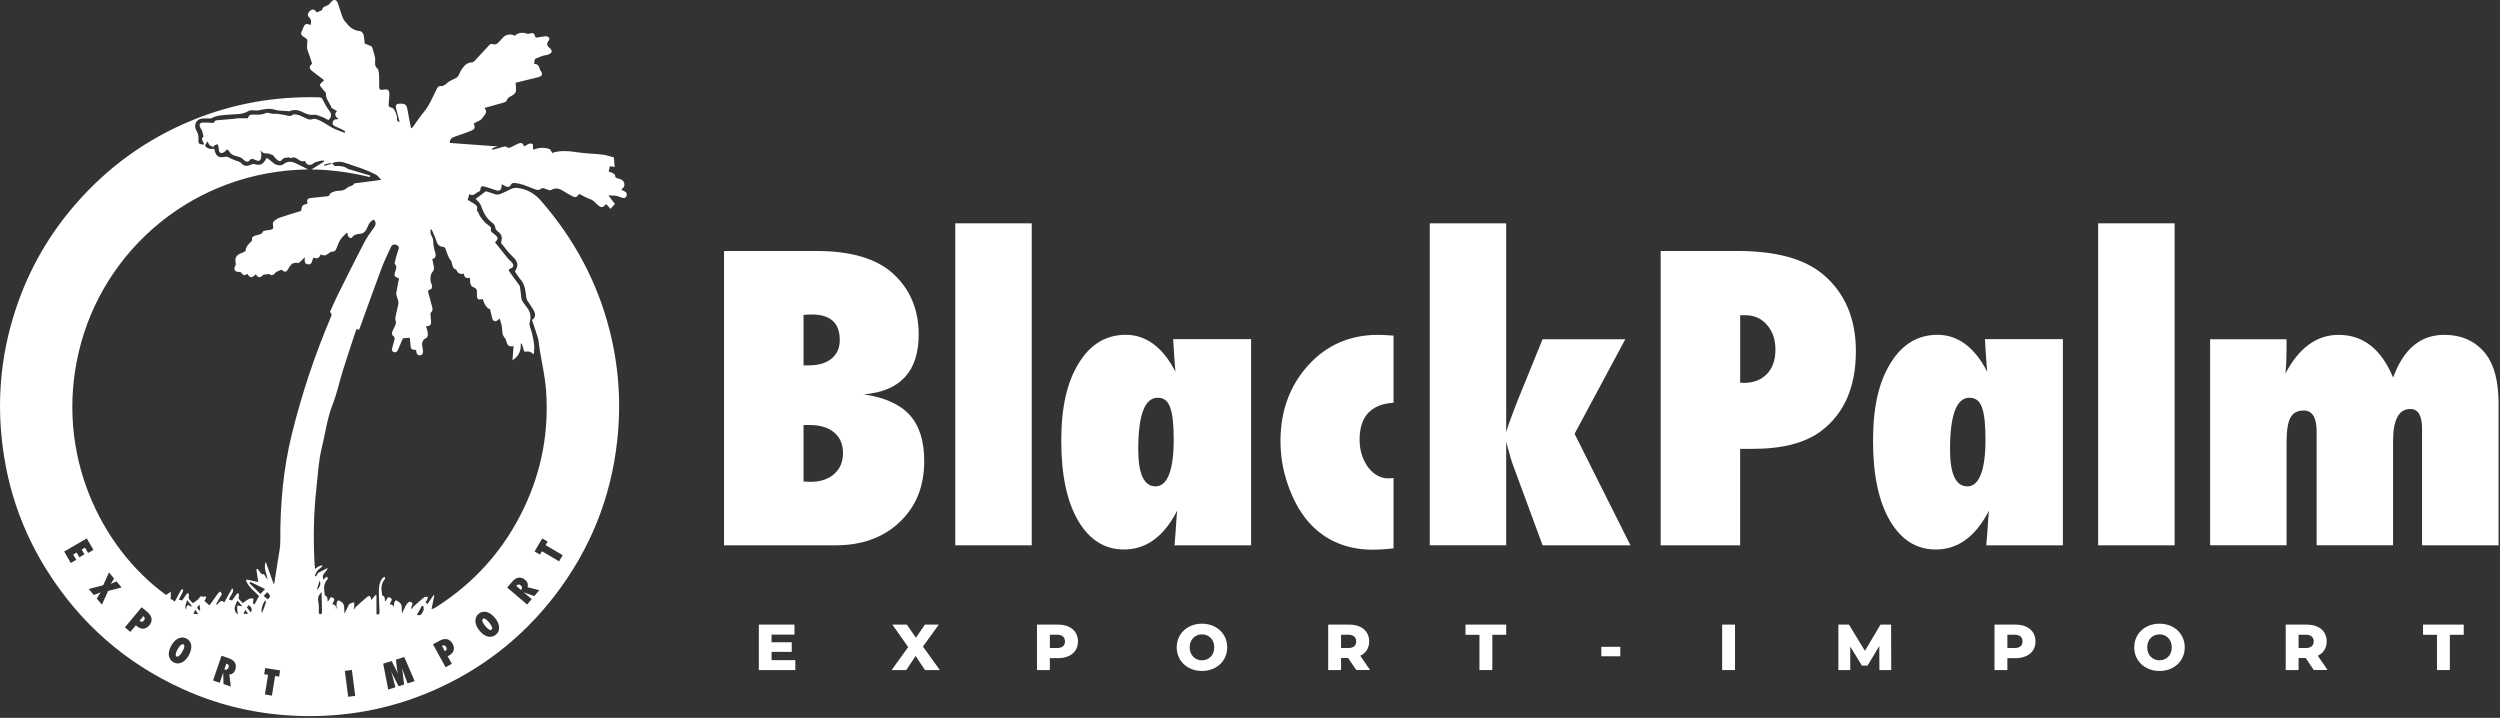
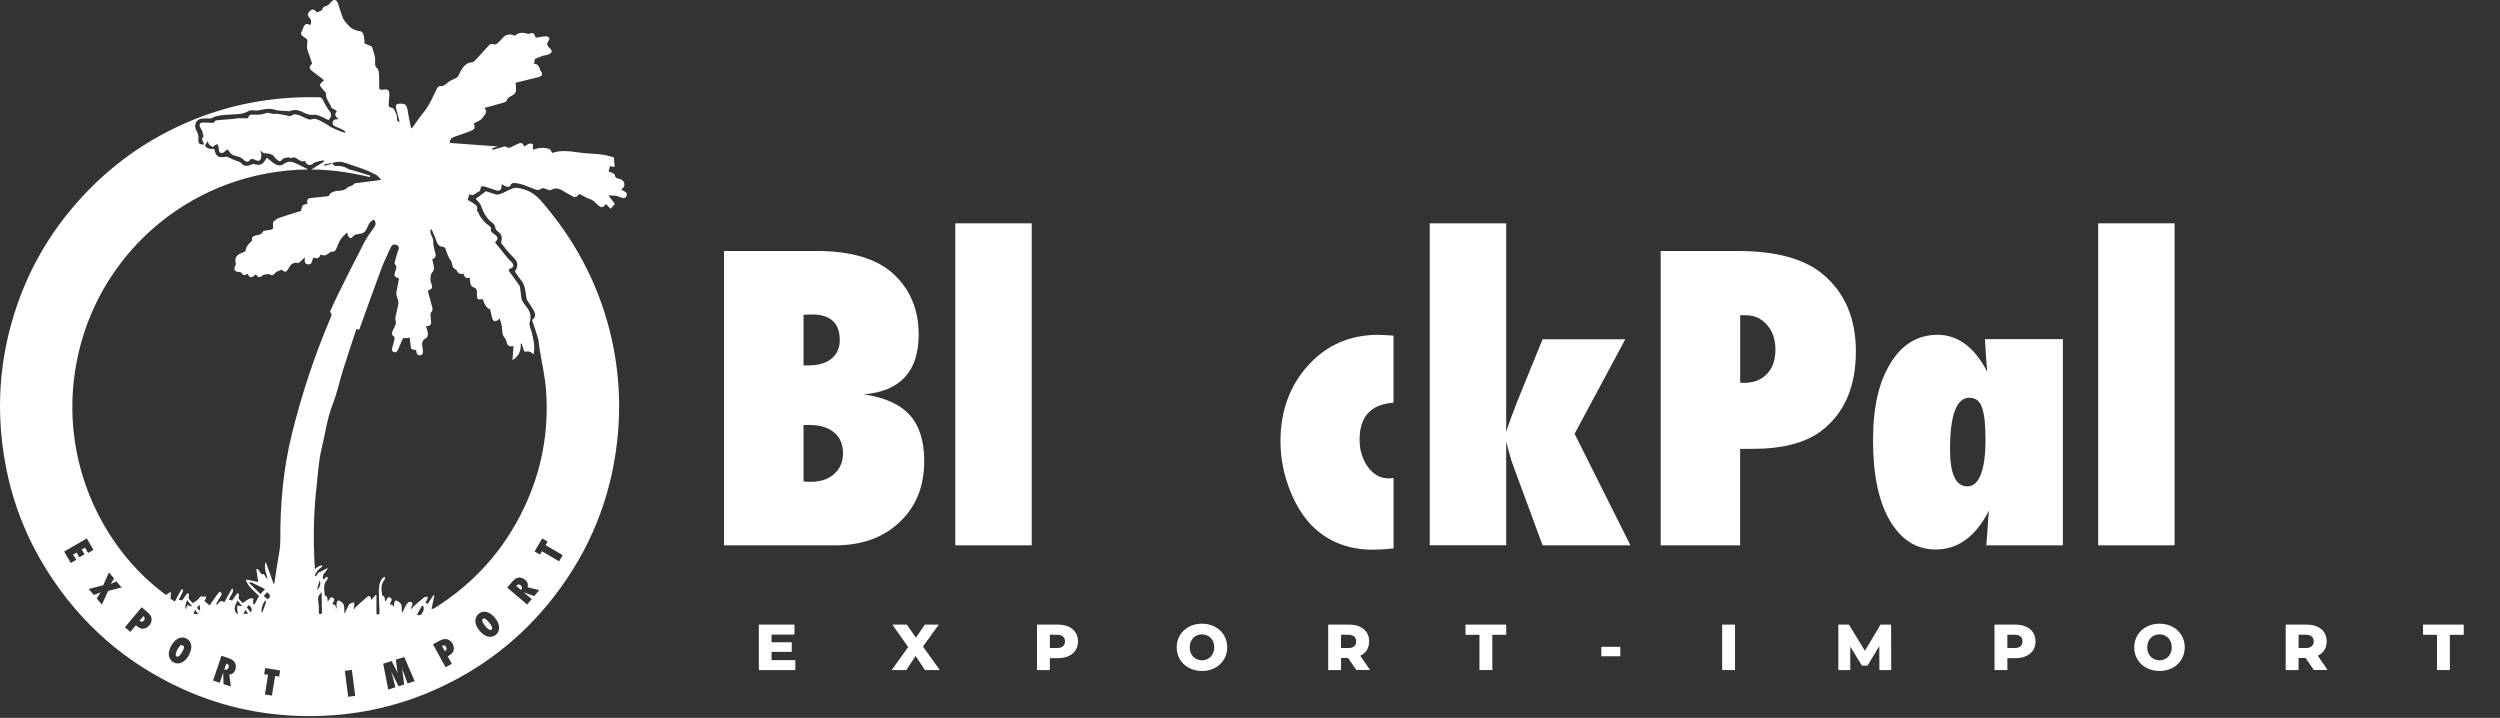
<svg xmlns="http://www.w3.org/2000/svg" width="1285" height="369" viewBox="0 0 1285 369" fill="none">
  <rect x="0" y="0" width="1285" height="369" fill="#333333" stroke="none" />
  <g clip-path="url(#clip0_805_20865)">
    <path d="M320.8 98.189C320.22 97.98 319.63 97.73 319.31 97.609C319.86 96.909 320.72 96.29 320.87 95.54C321.22 93.659 320.15 92.379 318.21 91.87C317.25 91.609 316.16 91.59 316.12 90.059C316.12 89.609 315.19 89.1 314.6 88.769C314.06 88.469 313.39 88.379 312.87 88.24C313.09 87.24 313.28 86.359 313.48 85.409C314.33 85.549 315.17 85.68 315.95 85.799C315.8 84.09 315.65 82.529 315.51 80.889C313.56 80.4 311.61 79.689 309.59 79.46C305.69 78.999 301.73 78.969 297.85 78.419C293.05 77.73 288.29 77.029 283.83 78.62C283.29 77.799 282.98 76.769 282.41 76.579C281.05 76.139 279.55 75.93 278.14 75.99C276.77 76.049 275.43 76.559 273.95 76.909V74.169C272.07 73.059 270.85 74.579 269.48 75.299C268.57 73.35 267.92 73.09 266.21 73.9C265.31 74.32 264.43 74.779 263.54 75.21C262.44 75.74 261.39 76.499 260.13 75.389C259.87 75.169 259.18 75.329 258.73 75.45C256.87 75.939 255.02 76.49 253.16 77.029C253.08 76.799 253 76.57 252.91 76.35C253.33 76.159 253.73 75.93 254.16 75.779C254.6 75.62 255.06 75.49 255.8 75.269C247.4 74.659 239.35 74.059 231.25 73.469C230.96 71.579 232.29 70.68 234.17 70.07C236.64 69.279 239.07 68.409 241.49 67.48C242.36 67.139 243.48 66.7 243.84 65.98C244.19 65.309 243.69 64.21 243.58 63.419C245.03 62.55 247.18 61.969 247.98 60.59C248.75 59.239 251.16 57.789 248.97 55.51C252.4 54.559 255.53 53.73 258.63 52.809C259.32 52.609 260.33 52.19 260.47 51.669C260.96 49.819 262.67 49.62 263.86 48.719C264.43 48.279 265.12 47.58 265.18 46.94C265.32 45.52 265.1 44.05 265.03 42.539C268.83 41.609 272.66 40.669 276.51 39.709C278.82 39.139 279.18 38.16 277.81 36.27C277.66 36.069 277.54 35.809 277.48 35.539C277.09 33.889 276.26 32.749 274.52 32.849C274.65 31.989 274.77 31.25 274.91 30.34C276.11 29.84 277.38 29.209 278.7 28.759C279.74 28.41 280.9 28.399 281.91 28C282.6 27.73 283.54 27.07 283.58 26.529C283.64 25.89 282.98 24.989 282.38 24.529C281.06 23.529 280.88 22.25 281.96 21C282.28 20.619 282.49 19.68 282.27 19.41C281.89 18.959 281.11 18.59 280.53 18.64C278.79 18.77 277.06 19.11 275.4 19.38C274.34 16.72 274.25 16.68 271.66 17.399C271.49 17.45 271.26 17.399 271.09 17.349C268.74 16.579 266.51 16.579 264.6 18.399C262.73 17.259 260.07 17.63 258.63 19.2C257.86 20.049 257.11 20.939 256.3 21.759C255.48 22.579 254.59 23.149 253.28 22.649C252.83 22.489 251.97 22.669 251.63 23.02C249.6 25.119 247.69 27.34 245.66 29.45C244.7 30.45 243.61 32.02 242.53 32.069C239.91 32.179 238.62 33.809 237.35 35.55C236.32 36.959 235.93 39.209 234.61 39.969C232.91 40.94 230.96 41.45 229.52 42.98C229.01 43.52 228.19 43.789 227.29 44.319C226.4 44.059 225.33 44.109 224.66 45.4C222.49 49.599 220.82 54.059 217.71 57.76C215.7 60.139 214.02 62.84 212.16 65.35C211.98 65.609 211.62 65.74 211.28 65.96C210.63 62.609 209.94 59.44 209.42 56.249C209.11 54.4 208.57 53.33 206.32 53.27C203.69 53.19 203.03 53.709 203.73 56.289C204.31 58.429 204.85 60.58 205.41 62.719C204.7 62.529 204.06 62.109 204.09 61.76C204.24 60.059 203.76 58.62 203.01 57.109C202.52 56.13 202.1 55.4 200.99 55.26C199.94 55.12 199.66 54.529 199.78 53.539C199.94 52.12 200.03 50.679 200.11 49.249C200.27 46.27 199.66 45.62 196.72 46.12C195.14 46.389 194.89 45.679 194.88 44.45C194.88 42.459 194.97 40.469 194.82 38.489C194.73 37.33 194.63 35.779 193.89 35.139C192.87 34.26 192.76 33.41 192.78 32.309C192.8 31.369 192.94 30.399 192.75 29.509C192.36 27.739 191.81 25.989 191.27 24.259C191.19 24 190.82 23.779 190.53 23.649C189.55 23.2 188.54 22.809 187.43 22.329C187.28 20.93 187.26 19.349 186.87 17.88C186.68 17.13 185.85 16.09 185.22 16.029C182.44 15.739 180.22 14.649 178.55 12.419C177.82 11.45 176.81 10.61 176.36 9.53C175.38 7.15 174.68 4.64 173.86 2.19C173.45 0.99 172.91 -0.35 171.42 0.09C170.55 0.34 169.93 1.44 169.19 2.15C168.12 3.42 165.72 2.95 165.56 5.21C164.57 5.65 163.75 5.99 162.9 6.37C162.74 6.19 162.54 5.98 162.37 5.78C161.57 4.85 160.66 4.57 159.63 5.38C158.24 6.48 157.77 7.86 158.75 8.76C160.1 10.009 160.13 11.319 159.54 12.93C156.15 10.889 155.98 14.649 155.19 15.97C153.52 18.779 157.47 18.899 158.01 20.73C157.9 22.57 157.54 24.63 158.22 26.22C158.71 27.34 158.97 28.5 159.41 29.619C159.8 30.579 160.05 31.599 160.41 32.73C158.69 34.389 158.74 35.239 160.93 36.9C162.61 38.169 164.28 39.41 165.93 40.7C166.26 40.959 166.48 41.37 166.48 41.37C165.63 42.249 164.59 42.83 164.48 43.569C164.38 44.219 165.28 45.039 165.8 45.76C166.37 46.569 167.55 47.359 167.52 48.12C167.41 50.999 169.53 52.87 170.35 55.289C170.46 55.62 171.05 55.8 171.42 56.039C171.96 56.38 172.53 56.709 173.19 57.09C171.6 58.76 172.42 60.01 174.04 61.19C173.57 61.27 173.36 61.34 173.17 61.33C172.01 61.249 171.21 61.749 170.98 62.889C170.75 64.01 171.43 64.6 172.4 64.999C173.47 65.439 174.53 65.9 175.57 66.409C176.24 66.74 176.84 67.18 177.47 67.559C177.36 67.79 177.24 68.019 177.13 68.26C175.13 67.469 173.07 66.809 171.15 65.84C169.04 64.779 167.13 63.319 165.02 62.279C163.73 61.639 161.95 60.76 160.87 61.179C158.81 62.01 157.56 60.789 156.03 60.23C155.05 59.87 154.14 59.27 153.13 59.02C152.27 58.819 151.01 58.58 150.47 59.02C149.18 60.059 148.06 59.489 146.82 59.219C145.34 58.91 143.83 58.679 142.32 58.48C141.65 58.4 140.95 58.59 140.29 58.52C139.09 58.4 137.69 57.69 136.77 58.099C134.69 59.029 132.63 59.039 130.51 58.889C128.95 58.779 127.76 59.059 127.5 60.789C125.67 60.789 123.98 60.749 122.3 60.789C121.51 60.819 120.72 61.059 119.94 61.12C117.03 61.37 114.14 61.58 111.23 61.84C110.98 61.859 110.6 61.999 110.52 62.2C110.01 63.469 109 63.15 108.02 63.08C107.03 63.01 106.03 62.969 105.05 62.98C104 62.98 102.66 62.98 102.58 64.299C102.53 65.159 103.32 66.079 103.72 66.96C103.75 66.93 103.77 66.9 103.8 66.87C104.06 67.909 104.31 68.95 104.62 70.2C102.96 71.409 104.45 72.829 105.04 74.279C102.14 74.32 101.82 73.76 102.02 71.15C102.12 69.85 101.66 68.34 101 67.2C99.32 64.37 100.82 61.109 104.09 60.889C105.24 60.809 106.4 60.91 107.56 60.889C107.99 60.889 108.48 60.91 108.83 60.719C111.58 59.15 114.67 59.2 117.66 58.929C121.14 58.62 124.69 58.989 127.85 57.01C128.36 56.69 129.13 56.69 129.77 56.679C130.76 56.65 131.78 56.929 132.73 56.749C135.55 56.239 138.27 55.419 141.23 56.4C143.14 57.029 145.31 56.87 147.36 57.069C147.88 57.12 148.49 57.279 148.94 57.099C151.08 56.249 153.09 56.41 155.15 57.429C157.04 58.359 158.89 59.289 161.22 58.989C162.57 58.819 164.08 59.539 165.45 60.05C166.62 60.489 167.68 61.179 168.83 61.779C169.23 61.239 169.71 60.8 169.91 60.27C170.28 59.319 170.34 58.459 169.6 57.45C168.24 55.59 167.03 53.59 166.04 51.51C165.58 50.529 165.22 50.059 164.08 50.02C141.4 49.419 119.53 53.26 98.54 61.919C75.41 71.46 55.65 85.71 39.18 104.53C25.52 120.14 15.28 137.77 8.59 157.41C-0.56 184.24 -2.33 211.67 2.97 239.54C6.61 258.69 13.67 276.539 24.04 293.049C41.25 320.46 64.62 340.91 94.09 354.24C115.34 363.849 137.71 368.32 161.05 368.06C182.21 367.82 202.53 363.609 221.94 355.25C247.19 344.35 268.32 328 285.1 306.21C303.23 282.65 314.01 256.07 317.25 226.48C319.36 207.26 318.06 188.3 313.28 169.56C306.9 144.59 294.96 122.6 278.05 103.18C274.7 99.329 270.66 97.139 265.8 96.57C263.52 96.309 261.33 97.879 259.28 98.79C257.49 99.579 256.06 100.45 254.11 99.719C252.51 99.139 250.89 98.65 249.75 98.29C247.71 99.799 245.98 101.08 244.5 102.19C245.41 103.32 246.75 104.33 247.21 105.65C248.45 109.17 249.98 112.34 253.13 114.57C253.8 115.03 254.45 115.94 254.52 116.69C254.63 117.92 255.29 118.53 256.14 119.18C257.73 120.37 258.28 121.9 257.71 123.84C257.6 124.23 257.5 124.81 257.69 125.05C259.51 127.32 261.22 129.75 263.33 131.71C266.22 134.4 266.72 136.28 264.65 139.57C265.63 140.96 266.51 142.44 267.62 143.72C269.95 146.42 270.09 149.75 270.54 153.03C270.61 153.54 270.82 154.08 271.08 154.51C272.11 156.15 273.25 157.7 274.24 159.35C275.57 161.57 275.12 163.64 273.43 164.41C274.49 167.59 275.64 170.72 276.54 173.92C277.01 175.6 277.03 177.39 277.31 179.11C278.45 186.23 280.12 193.31 280.66 200.48C282.24 221.61 278.46 241.88 269.34 261.06C259.07 282.669 243.71 299.81 223.44 312.52C222.9 312.859 222.18 312.94 221.8 313.06C222.31 310.609 222.79 308.319 223.26 306.049C223.12 306 222.98 305.96 222.84 305.91C221.81 307.42 220.78 308.93 219.65 310.59C219.26 310.09 218.97 309.72 218.65 309.299C218.96 309.03 219.25 308.89 219.36 308.67C219.62 308.05 219.79 307.39 219.99 306.75C219.31 306.829 218.45 306.69 217.99 307.049C216.04 308.609 214.17 310.289 212.32 311.96C212.03 312.22 211.92 312.68 211.73 313.03C211.58 312.9 211.44 312.77 211.29 312.63C211.34 312.44 211.4 312.23 211.44 312.03C211.66 311.15 212.68 310.1 211.32 309.47C210.12 308.92 209.45 310.02 208.83 310.859C208.6 311.169 208.45 311.54 208.29 311.88C207.8 312.85 207.32 313.829 206.61 315.24C206.37 312.74 207.06 310.46 204.74 309.22C204.3 308.98 203.67 308.46 203.45 308.6C203.03 308.85 202.69 309.45 202.6 309.97C202.44 310.799 202.48 311.68 202.45 312.549C202.37 311.199 201.61 310.68 200.39 310.66C200.44 309.42 202.34 308.24 200.65 307.22C198.91 306.18 198.99 308.55 197.91 309.14C197.79 307.9 198.01 306.569 196.52 306.049C196.37 305.99 196.38 305.449 196.33 305.12C195.84 302.5 195.88 299.99 197.74 297.799C197.97 297.52 197.84 296.94 197.88 296.49C197.44 296.71 196.88 296.81 196.61 297.14C194.85 299.34 194.73 302 194.73 304.63C194.73 307.93 194.95 311.24 195.07 314.54C195.12 315.77 194.55 316.09 193.5 315.67V305.98C193.35 305.92 193.2 305.87 193.05 305.82C192.35 306.64 191.66 307.47 190.83 308.44C190.59 306.28 189.87 305.85 188.57 306.94C186.52 308.64 184.56 310.46 182.59 312.25C182.39 312.43 182.36 312.819 182.25 313.109C182.1 312.969 181.93 312.83 181.78 312.69C181.9 312.33 182.1 311.98 182.11 311.64C182.14 310.94 182.05 310.25 182.02 309.549C181.25 309.81 180.43 309.97 179.74 310.35C179.36 310.55 179.19 311.139 178.96 311.59C178.38 312.74 177.82 313.9 177.05 315.46C176.73 312.97 177.62 310.549 175.22 309.22C174.77 308.97 174.15 308.47 173.89 308.62C173.47 308.829 173.12 309.47 173.04 309.99C172.9 310.859 173 311.759 173 312.65L172.54 312.799C172.99 311.199 171.97 310.799 170.85 310.56C171.15 309.34 172.66 308.13 171.1 307.23C169.4 306.24 169.47 308.62 168.38 309.16C168.3 307.92 168.56 306.59 167.03 306.079C166.9 306.03 166.89 305.579 166.87 305.31C166.48 302.68 166.18 300.039 168.26 297.859C168.34 297.78 168.43 297.68 168.42 297.579C168.39 297.199 168.33 296.82 168.28 296.45C167.95 296.56 167.54 296.6 167.32 296.82C166.96 297.16 166.74 297.61 166.44 298.04C164.66 295.22 167.9 294.15 168.46 291.94C166.63 292.86 165.13 293.59 163.68 294.38C163.38 294.54 163.25 295.009 163.04 295.329C162.83 295.65 162.58 295.94 162.33 296.26C162.15 296.14 161.94 296.02 161.75 295.9C162.21 295.03 162.57 294.049 163.19 293.299C163.9 292.47 164.86 291.85 165.71 291.13C165.61 290.94 165.53 290.72 165.42 290.53C164.86 290.73 164.25 290.88 163.73 291.16C163.15 291.49 162.65 291.94 161.95 292.45C161.85 291.59 161.76 291 161.72 290.39C160.97 277.16 161.17 263.94 162.65 250.76C163.41 244.09 163.68 237.28 165.27 230.8C167.14 223.12 168.1 215.23 171.02 207.77C173.22 202.15 174.45 196.17 176.25 190.39C178.47 183.3 180.84 176.27 183.16 169.2C183.76 169.3 184.19 169.36 184.63 169.43C184.74 169.12 184.82 168.87 184.93 168.61C188.67 158.3 192.32 147.99 196.17 137.72C197.54 134.07 199.32 130.57 200.92 126.99C201.41 125.87 202.3 125.42 203.45 125.79C204.66 126.18 205.39 126.79 204.8 128.33C204.07 130.22 203.59 132.22 203.06 134.18C202.92 134.68 202.7 135.5 202.95 135.74C204.32 137.05 203.49 138.36 203.1 139.67C202.46 141.89 202.61 142.19 205.1 143.11C204.64 145.53 204.1 147.99 203.71 150.48C203.6 151.16 203.86 151.89 204.04 152.6C204.29 153.61 204.89 154.63 204.81 155.61C204.68 157.29 204.09 158.92 203.79 160.59C203.53 161.96 202.95 163.5 203.33 164.69C203.72 165.89 203.4 166.68 203.01 167.59C202.58 168.61 201.97 169.55 201.63 170.59C201.46 171.12 201.48 172.17 201.78 172.35C203.22 173.2 202.86 174.3 202.51 175.49C202.18 176.54 201.95 177.62 201.63 178.68C201.32 179.69 201.34 180.6 202.49 180.99C203.64 181.38 204.2 180.6 204.6 179.67C205.48 177.61 206.37 175.55 207.1 173.88C208.46 173.77 209.52 173.69 210.63 173.59C210.74 174.62 210.89 175.82 210.98 177.03C211.16 179.52 211.31 179.68 213.87 179.91C213.93 180.25 214 180.63 214.04 180.99C214.19 182.09 214.85 182.73 215.94 182.64C217.09 182.53 217.46 181.69 217.38 180.62C217.32 179.9 217.32 179.18 217.15 178.48C216.66 176.37 216.99 174.74 219.17 173.69C219.68 173.44 220 172.2 219.94 171.45C219.83 170.22 219.34 169.03 218.96 167.66C220.5 167.66 221.65 167.29 221.57 165.57C221.49 164.18 221.34 162.79 221.27 161.4C221.27 161.11 221.36 160.71 221.56 160.54C222.52 159.71 222.41 158.74 222.1 157.66C221.43 155.33 220.83 152.98 220.2 150.64C220 149.87 219.75 149.19 220.93 148.87C222 148.58 222.31 147.7 222 146.63C221.73 145.68 221.23 144.72 221.25 143.76C221.29 142.49 221.35 140.88 222.09 140.07C223.12 138.93 223.25 137.96 222.91 136.66C222.63 135.54 222.45 134.41 222.19 133.17C224.15 132.6 224.14 131.25 223.64 129.63C223.24 128.33 222.97 127 222.75 125.66C222.6 124.8 222.79 123.87 222.57 123.03C222.29 121.98 221.65 121.02 221.35 119.97C221.17 119.28 221.32 118.52 221.32 117.79C221.83 117.94 221.95 118.13 222.04 118.31C222.84 120.24 223.79 122.14 224.4 124.12C224.91 125.78 225.97 126.72 227.52 126.86C228.86 127 228.98 127.76 229.27 128.75C229.65 130.03 230.2 131.27 230.77 132.48C231.11 133.2 231.75 133.77 232.03 134.49C232.61 136 232.35 138.01 234.5 138.59C234.61 138.62 234.65 138.87 234.71 139.02C235.39 140.53 236.59 141.07 238.33 140.65C238.62 142.35 239.47 143.35 241.42 142.73C241.52 143.36 241.6 143.84 241.66 144.33C241.72 144.82 241.61 145.37 241.79 145.8C242.05 146.4 242.38 147.25 242.89 147.44C245.45 148.35 245.14 149.22 245.13 150.99C245.13 153.91 245.44 154.25 248.1 153.7C249.15 156.92 250.4 158.63 251.85 158.85C252.24 160.45 252.59 162.06 253.01 163.65C253.42 165.13 254.52 165.5 255.77 164.62C256.02 164.45 256.23 164.23 256.83 163.74C257.27 165.19 257.71 166.35 257.91 167.54C258.14 168.84 258.08 170.18 258.3 171.48C258.39 172.08 258.77 172.65 259.08 173.2C259.34 173.66 259.81 174.06 259.95 174.55C260.92 177.86 261.38 178.3 263.96 177.89C263.78 180.34 263.58 182.74 263.4 185.13C266.59 183.21 267.91 180.33 267.65 176.59C267.83 176.62 268.03 176.65 268.2 176.67C268.62 177.99 269.02 179.3 269.47 180.74C270.35 180.74 271.33 180.57 272.2 180.79C272.98 180.99 273.64 181.65 274.36 182.11C274.44 180.61 274.72 178.99 274.56 177.41C274.37 175.32 273.85 173.26 273.42 171.2C273.02 169.36 271.8 167.33 272.26 165.76C273.19 162.52 272.57 160.04 270.51 157.6C269.7 156.64 269.03 155.54 268.34 154.48C268.14 154.15 268.06 153.71 268.01 153.31C267.74 151.28 267.52 149.24 267.23 147.2C267.19 146.9 266.9 146.64 266.72 146.37C265.14 144.18 263.59 141.97 261.97 139.8C261.34 138.94 261.27 138.43 262.43 137.98C263.97 137.38 264.23 136.49 263.31 135.15C262.74 134.33 261.82 133.75 261.17 132.95C258.9 130.19 256.7 127.38 254.45 124.59C256.16 122.83 256.17 122.12 254.45 120.67C254.2 120.45 253.96 120.22 253.68 120.04C252.83 119.44 251.92 118.93 252.43 117.55C252.55 117.23 252.03 116.57 251.66 116.22C251.03 115.62 250.19 115.22 249.58 114.59C248.63 113.61 247.71 112.57 246.95 111.45C246.35 110.57 246 109.52 245.55 108.53C245.4 108.59 245.25 108.66 245.1 108.71C245.58 106.24 245.35 105.71 243.2 104.41C242.22 103.83 241.25 103.24 240.39 102.72C240.7 101.68 240.94 100.83 241.26 99.749C243.42 101.33 244.58 98.859 246.33 98.389C246.63 98.309 246.95 97.689 246.96 97.32C247.02 95.499 248.12 95.6 249.33 95.96C251.22 96.529 253.11 97.159 254.99 97.79C256.05 98.15 257.05 98.12 257.56 97.04C257.88 96.37 257.79 95.529 257.9 94.68C258.57 95.04 259.22 95.439 259.9 95.76C260.92 96.24 261.97 96.2 262.48 95.129C263 94.019 263.91 93.96 264.77 94.07C266.27 94.249 267.78 94.57 269.22 95.059C271.25 95.749 273.19 96.71 275.23 97.389C275.95 97.639 277.12 97.779 277.54 97.389C278.72 96.279 279.67 96.76 280.81 97.249C281.58 97.57 282.7 97.999 283.25 97.669C285.48 96.35 287.4 96.84 289.38 98.1C290.73 98.95 292.13 99.73 293.53 100.49C295.81 101.75 296.2 101.66 297.69 99.689C299.15 100.43 300.61 101.17 302.07 101.88C302.88 102.27 303.82 102.43 304.55 102.93C305.49 103.58 306.28 104.47 307.14 105.24C309.03 106.95 309.83 106.91 311.5 104.85C312.27 105.68 313.04 106.51 313.81 107.35C314.62 106.44 315.33 105.64 316.06 104.82C314.84 103.22 313.69 101.7 312.71 100.41C314.04 100.48 315.37 100.53 316.72 100.63C317.04 100.65 317.34 100.81 317.65 100.93C318.27 101.15 318.89 101.4 319.52 101.6C320.55 101.91 321.59 101.92 322.02 100.72C322.44 99.559 321.96 98.68 320.78 98.23V98.249L320.8 98.189ZM278.71 276.74L281.48 278.37L280.42 280.18L289.22 285.359L287.37 288.52L278.56 283.34L277.54 285.07L274.77 283.44L278.71 276.74ZM263.12 299.15C264.18 297.889 265.23 297.15 266.25 296.95C267.55 296.69 268.79 297.049 269.94 298.03C271.18 299.09 271.59 300.34 271.15 301.82L277.17 303.359L274.61 306.38L269.79 304.67C269.71 304.63 269.62 304.579 269.48 304.53C269.34 304.48 269.19 304.41 269.02 304.35L269.72 304.9L273.3 307.94L270.95 310.72L260.7 302.02L263.13 299.15H263.12ZM244.38 318.64C244.51 317.33 245.08 316.28 246.07 315.46C247.28 314.479 248.64 314.18 250.16 314.579C251.67 314.979 253.11 315.99 254.46 317.66C255.76 319.25 256.46 320.829 256.53 322.43C256.61 324.02 256.07 325.27 254.9 326.23C253.86 327.08 252.66 327.419 251.31 327.27C249.6 327.069 247.95 326 246.39 324.07C244.89 322.23 244.22 320.43 244.39 318.66L244.38 318.64ZM225.64 329.48C227.2 328.63 228.52 328.31 229.6 328.53C230.89 328.78 231.9 329.56 232.62 330.859C233.4 332.28 233.52 333.609 232.97 334.829C232.59 335.65 231.8 336.4 230.61 337.06L230.11 337.34L232.24 341.2L229.03 342.96L222.55 331.18L225.65 329.47L225.64 329.48ZM216.82 311.43C217.09 311.43 217.33 311.46 217.6 311.47C217.63 312.26 217.96 313.2 217.66 313.82C216.47 316.3 216.26 316.38 214.27 316.12C215.15 314.49 215.98 312.96 216.82 311.42V311.43ZM201.3 339.77L203.39 343.85C203.56 344.19 203.75 344.56 203.92 344.95C204.09 345.36 204.29 345.789 204.47 346.27C204.3 345.43 204.15 344.66 204.08 343.99L203.5 339.07L207.81 337.7L213.13 350.109L209.49 351.27L207.37 345.51L206.53 343.22C206.63 343.68 206.71 344.12 206.8 344.54C206.88 344.97 206.95 345.38 206.99 345.79L207.71 351.84L204.87 352.74L202.12 347.329C201.96 347.009 201.7 346.47 201.35 345.69C201.3 345.57 201.2 345.319 201.04 344.96L201.71 347.34L203.25 353.24L199.54 354.43L196.97 341.14L201.32 339.76H201.3V339.77ZM180.87 344.35L182.59 357.68L178.96 358.15L177.24 344.82L180.87 344.35ZM165.51 315.06C165.51 315.31 164.88 315.669 164.5 315.74C164.34 315.77 163.88 315.21 163.87 314.9C163.79 313.52 164 312.13 163.8 310.78C163.26 307.12 163.27 306.68 165.3 304.26C165.38 307.85 165.48 311.46 165.5 315.07L165.51 315.06ZM164.29 298.359C165.25 300.74 164.04 302.049 162.81 303.359C163.27 301.84 163.72 300.31 164.29 298.359ZM170.31 84.2C169.13 84.559 167.96 84.909 166.77 85.26C166.71 85.029 166.66 84.799 166.61 84.57C167.81 84.29 168.99 84.029 170.18 83.749C170.23 83.9 170.27 84.059 170.31 84.2ZM43.7 281.49L42 282.47L43.41 284.91L40.79 286.45L39.38 284.01L37.6 285.04L39.19 287.75L36.4 289.38L32.98 283.5L44.6 276.75L48.02 282.63L45.29 284.22L43.71 281.51L43.7 281.49ZM55.57 303.75L52.37 310.78L49.75 307.67L50.78 305.92C51.09 305.39 51.4 304.88 51.73 304.44C51.25 304.69 50.65 304.93 49.96 305.18L48.17 305.799L45.6 302.75L53.06 300.79L56.02 294.24L58.64 297.359L57.64 299C57.55 299.15 57.45 299.34 57.3 299.52C57.17 299.71 57.01 299.93 56.84 300.16C57.38 299.89 57.8 299.699 58.11 299.579L59.87 298.82L62.5 301.96L55.56 303.75H55.57ZM76.77 321.39C75.73 322.64 74.54 323.23 73.21 323.16C72.3 323.1 71.32 322.639 70.27 321.77L69.83 321.4L67.01 324.78L64.2 322.45L72.81 312.12L75.53 314.4C76.89 315.53 77.67 316.639 77.86 317.74C78.09 319.03 77.73 320.25 76.78 321.4L76.77 321.39ZM97 336.91C95.99 338.7 94.76 339.92 93.32 340.57C91.88 341.21 90.5 341.169 89.19 340.43C88.02 339.78 87.27 338.78 86.92 337.46C86.48 335.789 86.88 333.88 88.1 331.72C89.27 329.65 90.72 328.37 92.42 327.88C93.7 327.52 94.89 327.66 95.99 328.29C97.35 329.06 98.12 330.22 98.3 331.78C98.47 333.35 98.04 335.04 96.99 336.91H97ZM98.3 311.76C96.35 310.6 95.99 310.75 95.63 313.31C94.71 311.43 95.83 310.22 96.11 308.38C97.16 309.68 97.9 310.6 98.65 311.51C98.54 311.6 98.42 311.669 98.3 311.77V311.76ZM99.46 315.5C99.75 314.799 99.95 314.29 100.31 313.41C100.85 314.19 101.23 314.72 101.93 315.7C100.86 315.62 100.28 315.57 99.46 315.51V315.5ZM102.59 310.799C102.72 312.039 102.8 312.97 102.92 314.01C101.01 312.69 100.91 312.22 102.59 310.799ZM120.95 344.22C120.42 345.76 119.39 346.58 117.87 346.73L118.64 352.89L114.89 351.609L114.74 346.49C114.74 346.41 114.74 346.31 114.74 346.16C114.74 346.01 114.74 345.84 114.74 345.66L114.47 346.5L112.95 350.95L109.5 349.77L113.86 337.049L117.41 338.27C118.98 338.799 120.03 339.51 120.6 340.38C121.33 341.5 121.43 342.77 120.95 344.23V344.22ZM121.91 313.27C121.96 314 122.16 314.71 122.36 315.75C120.07 314.48 120.09 312.199 122.11 308.68C122.91 309.669 123.65 310.57 124.56 311.69C123.3 311.45 122.66 311.329 122 311.22C121.97 311.91 121.86 312.6 121.91 313.28V313.27ZM125.11 315.5C125.45 314.81 125.71 314.26 126.11 313.47C126.67 314.25 127.03 314.76 127.56 315.5H125.1H125.11ZM128.92 314.79C128.21 313.91 127.56 313.09 126.87 312.21C127.22 311.759 127.5 311.4 127.78 311.03C129.4 312.06 129.78 313.31 128.93 314.79H128.92ZM133.89 305.32C131.94 303.43 130.04 301.579 128.16 299.74C128.34 299.53 128.55 299.3 128.73 299.1C131.2 300.3 133.65 301.5 136.24 302.76C135.42 303.65 134.76 304.37 133.9 305.32H133.89ZM137.35 304.34C139.18 306.18 139.22 306.72 137.58 308.02C136.95 307.509 136.29 306.98 135.53 306.34C136.22 305.579 136.78 304.96 137.35 304.329V304.34ZM136.42 308.4C136.53 309.169 136.73 309.63 136.6 309.98C135.99 311.76 135.28 313.52 134.65 315.16C134.06 313.64 134.65 310.88 136.41 308.41L136.42 308.4ZM143.47 347.79L141.4 347.45L139.77 357.54L136.16 356.96L137.79 346.87L135.79 346.549L136.3 343.37L143.99 344.609L143.48 347.79H143.47ZM194.02 92.73C190.43 93.189 186.83 93.639 183.23 94.109C182.79 94.169 182.17 94.2 181.99 94.48C181.17 95.79 179.39 95.65 178.66 96.359C177.09 97.909 175.47 98.049 173.57 98.1C172.71 98.129 171.83 98.419 171.01 98.73C170.46 98.939 169.68 99.329 169.56 99.799C169.28 100.83 168.61 100.86 167.83 100.93C165.25 101.19 162.68 101.42 160.1 101.73C157.95 101.98 157.57 102.57 158.04 104.7C157.19 105.01 156.11 105.1 155.55 105.69C155.03 106.24 155.05 107.33 154.77 108.4C151.3 109.48 147.5 110.59 143.77 111.88C142.63 112.27 141.54 113.03 140.66 113.88C140.25 114.27 140.2 115.31 140.36 115.96C140.69 117.22 140.33 117.87 139.11 118.09C138.25 118.24 137.36 118.32 136.49 118.49C136.03 118.58 135.28 118.69 135.17 118.99C134.48 120.73 132.82 120.59 131.48 121.01C130.27 121.39 129.25 121.76 129.56 123.34C129.6 123.55 129.36 123.9 129.15 124.11C127.81 125.42 126.47 126.69 126.24 128.71C126.21 128.99 125.82 129.28 125.52 129.47C125.09 129.72 124.61 129.86 124.15 130.04C121.24 131.23 120.59 132.54 121.21 135.69C121.28 136.03 121.03 136.46 120.83 136.82C119.98 138.54 120.76 139.79 122.66 139.75C123.05 139.75 123.59 139.77 123.81 140.01C125.31 141.71 125.29 141.73 127.24 140.78C128.5 142.99 129.25 143.04 131.49 140.98C132.45 142.56 133.48 143.09 135.05 141.51C135.63 140.94 136.96 141.09 138.39 140.84C139.19 141.54 140.23 141.89 141.5 140.27C142.17 139.42 143.62 139.19 144.86 138.61C146.24 140.13 147.15 140.12 148.34 137.9C149.42 135.88 150.69 134.67 153.19 135.18C153.67 135.28 154.4 134.42 154.93 133.93C155.5 133.41 155.99 132.79 156.7 132.28C156.64 133.83 156.18 135.6 158.22 135.87C160.69 136.2 160.21 133.71 161.16 132.36C162.92 133.28 164.18 132.62 164.86 130.73C166.7 131.86 167.82 131.12 169.31 129.94C169.66 129.66 170.12 129.33 170.5 129.37C171.79 129.51 172.44 128.89 172.89 127.8C173.56 126.22 174.09 124.56 175.01 123.14C175.84 121.84 177.11 120.82 178.19 119.66C178.34 119.77 178.49 119.86 178.64 119.98C178.71 120.38 178.71 120.8 178.85 121.18C179.25 122.17 180.41 122.73 180.92 122.04C182.1 120.47 183.66 120.32 185.29 120.12C187.13 119.89 188.06 118.68 188.69 117.14C189.43 115.34 190.21 113.62 192.17 112.92C193.61 114.48 193.13 115.82 191.97 117.37C190.23 119.7 188.51 122.12 187.18 124.7C182.58 133.56 178.11 142.51 173.67 151.45C172.23 154.37 170.96 157.35 169.56 160.41C170.77 161.14 170.47 162.05 170.01 163.13C161.7 182.63 155.06 202.69 149.98 223.25C145.54 241.28 143.97 259.63 144.08 278.18C144.1 281.62 143.26 285.06 142.76 288.49C142.21 292.31 141.58 296.1 140.98 299.91C140.98 299.94 140.89 299.949 140.61 300.049C139.31 296.43 138.01 292.789 136.59 288.799C135.3 292.09 137.09 294.63 137.5 297.87C137.09 297.329 136.93 297.1 136.77 296.88C136.62 296.65 136.52 296.38 136.34 296.17C135.93 295.71 135.88 294.629 134.77 295.27C134.68 295.329 134.24 294.87 134.02 294.59C133.49 293.87 132.99 293.14 132.48 292.41C132.24 292.49 132.01 292.56 131.76 292.65C132.09 294.84 132.41 297.03 132.73 299.17C130.75 298.74 128.78 298.32 126.8 297.9C126.67 298.04 126.55 298.189 126.42 298.329C127.67 301.729 130.7 303.77 133.14 306.359C132.37 307.78 131.6 309.17 130.78 310.72C130.36 310.38 130.02 310.12 130.02 310.12C130.13 309.049 130.18 308.35 130.26 307.63C129.55 307.65 128.76 307.46 128.18 307.74C127.07 308.27 126.09 309.09 124.76 309.98C124.19 309.36 123.33 308.6 122.7 307.68C122.46 307.32 122.85 306.6 122.83 306.04C122.83 305.62 122.63 305.2 122.5 304.78C122.17 305.01 121.77 305.17 121.55 305.47C120.76 306.51 120.04 307.6 119.3 308.63C118.7 308.49 118.23 308.37 117.73 308.25C118.03 306.299 120.21 304.91 119.73 302.72C119.57 302.65 119.4 302.57 119.24 302.51C117.94 304.82 116.65 307.15 115.29 309.59C113.24 307.77 112.63 310.109 111.43 310.799C111.29 310.72 111.16 310.639 111.03 310.549C111.79 309.28 112.53 308 113.28 306.72C113.53 306.299 113.95 305.889 113.95 305.46C113.95 305 113.56 304.53 113.35 304.07C112.96 304.32 112.45 304.47 112.19 304.82C110.7 306.85 109.26 308.93 107.68 311.17C106.77 310.37 105.93 309.629 105.05 308.859C105.35 308.379 105.62 308.03 105.78 307.63C105.9 307.31 105.85 306.93 105.87 306.579C105.52 306.579 105.17 306.53 104.83 306.579C104.7 306.599 104.51 306.89 104.48 306.89C103.16 305.92 102.78 306.889 102.06 307.799C101.39 308.65 100.29 309.18 99.12 310.03C98.53 309.4 97.68 308.68 97.1 307.79C96.83 307.37 97.13 306.62 97.1 306.03C97.07 305.609 96.93 305.21 96.82 304.79C96.49 304.99 96.06 305.14 95.85 305.42C95.07 306.47 94.36 307.57 93.61 308.65C92.97 308.49 92.46 308.35 91.89 308.2C92.62 306.82 93.37 305.479 94.01 304.079C94.17 303.699 93.95 303.15 93.9 302.68C93.56 302.96 93.11 303.17 92.9 303.53C91.88 305.34 90.91 307.19 89.85 309.21C88.89 308.539 88.11 308 87.31 307.46C87.46 307.43 87.63 307.389 87.78 307.359V304.17C86.99 304.69 86.18 305.21 85.32 305.79C51.96 281.58 28.06 233.32 40.54 180.66C52.99 128.12 99.88 87.85 158.41 87.079C156.31 86.04 154.56 85.169 152.82 84.299C150.51 83.159 148.28 82.4 145.88 84.279C144.27 85.549 141.75 85.019 140.15 83.469C139.24 82.6 138.15 81.919 137.09 81.12C135.05 84.79 134.03 85.21 130.49 84.309C130.04 84.2 129.45 84.419 129.01 84.639C127.28 85.49 125.46 85.499 124.28 84.129C123.07 82.719 121.34 82.779 119.91 82.049C119.04 81.6 118.15 81.169 117.25 80.769C116.89 80.62 116.44 80.46 116.08 80.54C112.33 81.359 110.9 80.419 110.11 76.48C109.26 76.48 108.33 76.659 107.53 76.419C106.75 76.18 105.74 75.639 105.51 74.99C105.34 74.469 106.16 73.59 106.65 72.669C107.09 73.469 107.28 74.1 107.7 74.51C108.16 74.95 108.81 75.18 109.61 75.609C109.81 75.32 109.97 74.889 110.28 74.719C110.76 74.419 111.35 74.29 111.9 74.1C112.04 74.6 112.21 75.1 112.33 75.6C112.38 75.799 112.36 76.04 112.39 76.269C112.52 77.379 112.58 78.769 114.04 78.669C114.87 78.62 115.67 77.7 116.47 77.169L116.3 76.639C116.81 76.999 117.57 77.24 117.79 77.719C118.87 80.029 121.16 80.029 123.12 80.73C123.93 81.019 124.71 81.579 125.32 82.2C126.25 83.139 127.43 83.519 128.19 82.519C129.26 81.109 130.37 81.84 131.28 82.219C132.25 82.629 133.18 82.99 133.8 82.139C134.26 81.499 134.33 80.45 134.32 79.59C134.32 78.809 133.95 78.029 133.88 77.159C134.62 78.4 135.51 78.909 136.98 78.84C138.05 78.779 139.2 79.32 140.23 79.749C140.65 79.919 140.84 80.57 141.21 80.93C141.89 81.57 142.53 82.379 143.35 82.719C144.25 83.1 144.77 82.26 145.45 81.62C146.08 81.029 147.34 81.049 148.36 80.93C148.82 80.879 149.44 81.419 149.75 81.249C151.45 80.269 152.67 81.609 153.74 82.269C154.82 82.939 155.63 83.2 156.72 82.68C157.61 85.049 159.41 85.439 161.3 83.82C161.8 83.379 162.61 83.279 163.29 83.059C163.91 82.87 164.54 82.68 165.18 82.579C165.62 82.499 166.08 82.559 166.53 82.559C166.56 82.71 166.59 82.859 166.62 83.01C164.43 84.389 162.23 85.749 160.05 87.12C170.13 87.159 180.18 88.659 190.13 91.019C190.18 90.76 190.23 90.499 190.28 90.24C187.09 89.29 183.9 88.34 180.72 87.37C180.03 87.169 179.25 87.09 178.69 86.7C176.75 85.35 174.62 85.249 172.37 85.309C171.79 85.329 171.17 84.519 170.69 83.859C173.29 82.84 175.66 83.01 178.09 83.93C180.8 84.96 183.62 85.71 186.33 86.74C188.68 87.629 191.02 88.639 193.26 89.799C194.18 90.269 194.84 91.279 195.95 92.389C194.87 92.559 194.39 92.659 193.93 92.719V92.749H194.01L194.02 92.73Z" fill="white" />
    <path d="M267.959 303.069L267.809 303.249L265.359 301.169L265.449 301.069C266.139 300.269 266.849 300.189 267.629 300.829C268.009 301.149 268.219 301.529 268.279 301.939C268.339 302.369 268.239 302.729 267.959 303.059V303.069Z" fill="white" />
    <path d="M252.669 323.65C252.339 323.92 251.899 323.89 251.309 323.55C250.739 323.21 250.089 322.61 249.369 321.74C248.639 320.85 248.189 320.09 248.009 319.47C247.819 318.82 247.869 318.35 248.199 318.08C248.879 317.54 249.969 318.2 251.519 320.09C252.219 320.93 252.659 321.68 252.859 322.31C253.059 322.93 252.999 323.38 252.669 323.66V323.65Z" fill="white" />
    <path d="M229.53 333.749C229.43 334.119 229.18 334.399 228.79 334.619L228.64 334.689L227.16 331.989L227.39 331.869C227.74 331.689 228.1 331.659 228.46 331.779C228.83 331.909 229.13 332.189 229.35 332.589C229.58 332.999 229.64 333.379 229.53 333.749Z" fill="white" />
    <path d="M117.491 343.07C117.341 343.53 117.061 343.87 116.701 344.08C116.321 344.29 115.941 344.33 115.541 344.2L115.311 344.11L116.351 341.09L116.471 341.13C117.481 341.47 117.821 342.12 117.491 343.07Z" fill="white" />
-     <path d="M93.669 335.058C93.129 336.008 92.599 336.708 92.079 337.118C91.579 337.538 91.129 337.628 90.749 337.428C90.379 337.228 90.249 336.788 90.349 336.128C90.449 335.458 90.779 334.648 91.329 333.648C91.889 332.648 92.429 331.948 92.949 331.568C93.479 331.128 93.939 331.028 94.319 331.238C95.089 331.668 94.849 332.938 93.669 335.058Z" fill="white" />
+     <path d="M93.669 335.058C93.129 336.008 92.599 336.708 92.079 337.118C91.579 337.538 91.129 337.628 90.749 337.428C90.379 337.228 90.249 336.788 90.349 336.128C90.449 335.458 90.779 334.648 91.329 333.648C91.889 332.648 92.429 331.948 92.949 331.568C95.089 331.668 94.849 332.938 93.669 335.058Z" fill="white" />
    <path d="M74.38 317.839C74.4 318.229 74.25 318.609 73.95 318.959C73.65 319.319 73.32 319.509 72.94 319.549C72.56 319.589 72.2 319.469 71.86 319.179L71.74 319.059L73.72 316.699L73.91 316.859C74.22 317.119 74.37 317.429 74.37 317.829L74.38 317.839Z" fill="white" />
    <path d="M372.16 280.288V129.008H419.68C437.45 129.008 450.61 132.928 459.17 140.758C467.86 148.788 472.2 159.178 472.2 171.918C472.2 190.858 462.8 201.118 443.98 202.688C454.69 204.268 462.54 207.778 467.55 213.268C472.55 218.748 475.05 226.668 475.05 236.978C475.05 249.978 470.85 260.418 462.42 268.338C454.05 276.308 443.05 280.298 429.4 280.298H372.17L372.16 280.288ZM413.02 187.798H415.77C420.67 187.798 424.55 186.648 427.38 184.368C430.21 182.088 431.64 178.888 431.64 174.768C431.64 166.008 426.84 161.638 417.24 161.638C416.78 161.638 416.22 161.658 415.52 161.688C414.82 161.718 414 161.768 413.02 161.828V187.788V187.798ZM413.02 247.478C413.8 247.538 414.49 247.588 415.08 247.618C415.67 247.648 416.15 247.668 416.55 247.668C421.64 247.668 425.7 246.328 428.75 243.648C431.79 240.968 433.3 237.378 433.3 232.868C433.3 228.358 431.78 224.838 428.75 222.288C425.71 219.738 421.55 218.458 416.25 218.458H413.02V247.468V247.478Z" fill="white" />
    <path d="M530.31 280.289H491.02V114.789H530.31V280.279V280.289Z" fill="white" />
-     <path d="M643.08 280.29H603.69C604.02 276.76 604.28 273.41 604.47 270.19C604.66 266.97 604.87 264.41 605.06 262.45C598.27 275.78 589.14 282.44 577.72 282.44C567.79 282.44 559.92 277.48 554.11 267.54C548.36 257.67 545.49 244.03 545.49 226.58C545.49 209.13 548.47 196.47 554.41 186.79C560.35 176.99 568.45 172.09 578.71 172.09C588.97 172.09 597.71 178.43 604.19 191.09C604.06 189.78 603.95 188.64 603.89 187.66C603.83 186.68 603.76 185.87 603.7 185.21L603.3 179.03L603 174.32H643.07V280.25L643.08 280.29ZM603.29 226C603.29 222.08 603.15 218.75 602.85 216C602.55 213.25 602.08 211.02 601.43 209.29C600.79 207.55 599.93 206.31 598.88 205.57C597.84 204.82 596.56 204.44 595.05 204.44C588.39 204.44 585.06 213.3 585.06 230.99C585.06 243.66 588.04 249.99 593.98 249.99C599.92 249.99 603.29 241.99 603.29 225.98V226Z" fill="white" />
    <path d="M716.28 245.699V281.859C713.93 282.129 711.87 282.299 710.1 282.399C708.33 282.499 706.87 282.539 705.69 282.539C693.94 282.539 684.1 279.009 676.2 271.959C670.84 267.189 666.49 260.659 663.17 252.359C659.85 244.059 658.17 235.539 658.17 226.779C658.17 211.229 662.94 198.199 672.48 187.689C681.95 177.309 693.91 172.109 708.34 172.109C709.19 172.109 710.26 172.139 711.57 172.209C712.88 172.279 714.44 172.369 716.27 172.509V206.999C704.64 207.779 698.83 214.119 698.83 225.999C698.83 231.359 700.27 236.059 703.14 240.099C706.09 243.959 709.57 245.879 713.62 245.879C714.02 245.879 714.42 245.859 714.85 245.829C715.28 245.799 715.74 245.749 716.27 245.689L716.28 245.699Z" fill="white" />
    <path d="M792.901 280.289L777.711 239.129C776.991 237.309 775.821 233.289 774.181 227.079V280.279H734.891V114.789H774.181V222.089C775.031 219.339 775.961 216.629 776.971 213.909C777.981 211.199 779.041 208.449 780.151 205.639L792.881 174.379H835.401L809.341 222.969L838.051 280.289H792.891H792.901Z" fill="white" />
    <path d="M894.45 280.288H853.59V129.008H893.17C912.89 129.008 927.53 133.028 937.06 141.058C948.3 150.528 953.92 163.698 953.92 180.548C953.92 198.908 947.95 212.588 935.99 221.608C927.83 227.688 916.11 230.718 900.8 230.718H894.43V280.298L894.45 280.288ZM894.45 196.708L896.31 196.808C901.27 196.808 905.23 195.288 908.16 192.258C911.11 189.218 912.57 185.058 912.57 179.758C912.57 174.458 911.13 170.288 908.26 167.028C905.38 163.708 901.72 162.028 897.29 162.028H894.45V196.708Z" fill="white" />
    <path d="M1060.33 280.29H1020.94C1021.27 276.76 1021.53 273.41 1021.72 270.19C1021.91 266.97 1022.12 264.41 1022.31 262.45C1015.52 275.78 1006.39 282.44 994.97 282.44C985.04 282.44 977.17 277.48 971.36 267.54C965.61 257.67 962.74 244.03 962.74 226.58C962.74 209.13 965.72 196.47 971.66 186.79C977.6 176.99 985.7 172.09 995.96 172.09C1006.22 172.09 1014.96 178.43 1021.44 191.09C1021.31 189.78 1021.2 188.64 1021.14 187.66C1021.08 186.68 1021.01 185.87 1020.95 185.21L1020.55 179.03L1020.25 174.32H1060.32V280.25L1060.33 280.29ZM1020.54 226C1020.54 222.08 1020.4 218.75 1020.1 216C1019.8 213.25 1019.33 211.02 1018.68 209.29C1018.04 207.55 1017.18 206.31 1016.13 205.57C1015.09 204.82 1013.81 204.44 1012.3 204.44C1005.64 204.44 1002.31 213.3 1002.31 230.99C1002.31 243.66 1005.29 249.99 1011.23 249.99C1017.17 249.99 1020.54 241.99 1020.54 225.98V226Z" fill="white" />
    <path d="M1117.75 280.289H1078.46V114.789H1117.75V280.279V280.289Z" fill="white" />
-     <path d="M1284.22 280.287H1244.93V220.317C1244.93 213.597 1242.94 210.217 1238.96 210.217C1233.02 210.217 1230.04 215.697 1230.04 226.677V280.277H1190.75V221.777C1190.75 214.597 1188.53 210.997 1184.09 210.997C1180.89 210.997 1178.62 212.227 1177.29 214.667C1175.95 217.117 1175.29 221.407 1175.29 227.557V280.277H1136V174.367H1175.29V179.847C1175.29 184.157 1175.1 188.217 1174.7 191.997C1181.69 178.737 1190.81 172.117 1202.04 172.117C1214.64 172.117 1223.99 179.427 1230.07 194.067C1235.37 179.427 1244.11 172.117 1256.33 172.117C1265.54 172.117 1272.73 175.487 1277.89 182.217C1282.13 187.837 1284.26 196.287 1284.26 207.597V280.297H1284.23L1284.22 280.287Z" fill="white" />
    <path d="M408.801 339.309V344.419H390.041V321.059H408.361V326.169H396.581V330.109H406.961V335.049H396.581V339.319H408.791L408.801 339.309Z" fill="white" />
    <path d="M475.451 344.407L470.611 337.167L465.841 344.407H458.301L466.811 332.597L458.671 321.047H466.111L470.781 327.787L475.391 321.047H482.531L474.391 332.327L483.071 344.407H475.461H475.451Z" fill="white" />
    <path d="M554.072 329.687C554.072 334.997 550.072 338.297 543.692 338.297H539.622V344.407H533.012V321.047H543.692C550.062 321.047 554.072 324.347 554.072 329.687ZM547.402 329.687C547.402 327.517 546.032 326.247 543.302 326.247H539.632V333.087H543.302C546.042 333.087 547.402 331.817 547.402 329.687Z" fill="white" />
    <path d="M604.83 332.728C604.83 325.718 610.34 320.578 617.81 320.578C625.28 320.578 630.79 325.718 630.79 332.728C630.79 339.738 625.28 344.878 617.81 344.878C610.34 344.878 604.83 339.738 604.83 332.728ZM624.12 332.728C624.12 328.688 621.35 326.058 617.81 326.058C614.27 326.058 611.5 328.698 611.5 332.728C611.5 336.758 614.27 339.398 617.81 339.398C621.35 339.398 624.12 336.758 624.12 332.728Z" fill="white" />
    <path d="M692.901 338.197H689.301V344.407H682.691V321.047H693.371C699.741 321.047 703.751 324.347 703.751 329.687C703.751 333.127 702.081 335.657 699.181 337.057L704.221 344.397H697.141L692.901 338.187V338.197ZM692.971 326.247H689.301V333.087H692.971C695.711 333.087 697.081 331.817 697.081 329.687C697.081 327.557 695.711 326.247 692.971 326.247Z" fill="white" />
    <path d="M760.451 326.287H753.271V321.047H774.191V326.287H767.051V344.407H760.441V326.287H760.451Z" fill="white" />
    <path d="M823.08 332.457H832.83V337.327H823.08V332.457Z" fill="white" />
    <path d="M885.191 321.047H891.801V344.407H885.191V321.047Z" fill="white" />
    <path d="M966.022 344.407L965.952 332.027L959.942 342.107H957.002L951.032 332.357V344.407H944.922V321.047H950.362L958.572 334.527L966.582 321.047H972.022L972.092 344.407H966.022Z" fill="white" />
    <path d="M1046.24 329.687C1046.24 334.997 1042.24 338.297 1035.86 338.297H1031.79V344.407H1025.18V321.047H1035.86C1042.23 321.047 1046.24 324.347 1046.24 329.687ZM1039.57 329.687C1039.57 327.517 1038.2 326.247 1035.46 326.247H1031.79V333.087H1035.46C1038.2 333.087 1039.57 331.817 1039.57 329.687Z" fill="white" />
    <path d="M1097 332.728C1097 325.718 1102.51 320.578 1109.98 320.578C1117.45 320.578 1122.96 325.718 1122.96 332.728C1122.96 339.738 1117.45 344.878 1109.98 344.878C1102.51 344.878 1097 339.738 1097 332.728ZM1116.29 332.728C1116.29 328.688 1113.52 326.058 1109.98 326.058C1106.44 326.058 1103.67 328.698 1103.67 332.728C1103.67 336.758 1106.44 339.398 1109.98 339.398C1113.52 339.398 1116.29 336.758 1116.29 332.728Z" fill="white" />
    <path d="M1185.07 338.197H1181.47V344.407H1174.86V321.047H1185.54C1191.91 321.047 1195.92 324.347 1195.92 329.687C1195.92 333.127 1194.25 335.657 1191.35 337.057L1196.39 344.397H1189.31L1185.07 338.187V338.197ZM1185.14 326.247H1181.47V333.087H1185.14C1187.88 333.087 1189.25 331.817 1189.25 329.687C1189.25 327.557 1187.88 326.247 1185.14 326.247Z" fill="white" />
    <path d="M1252.62 326.287H1245.44V321.047H1266.36V326.287H1259.22V344.407H1252.61V326.287H1252.62Z" fill="white" />
  </g>
  <defs>
    <clipPath id="clip0_805_20865">
      <rect width="1284.25" height="368.07" fill="white" />
    </clipPath>
  </defs>
</svg>